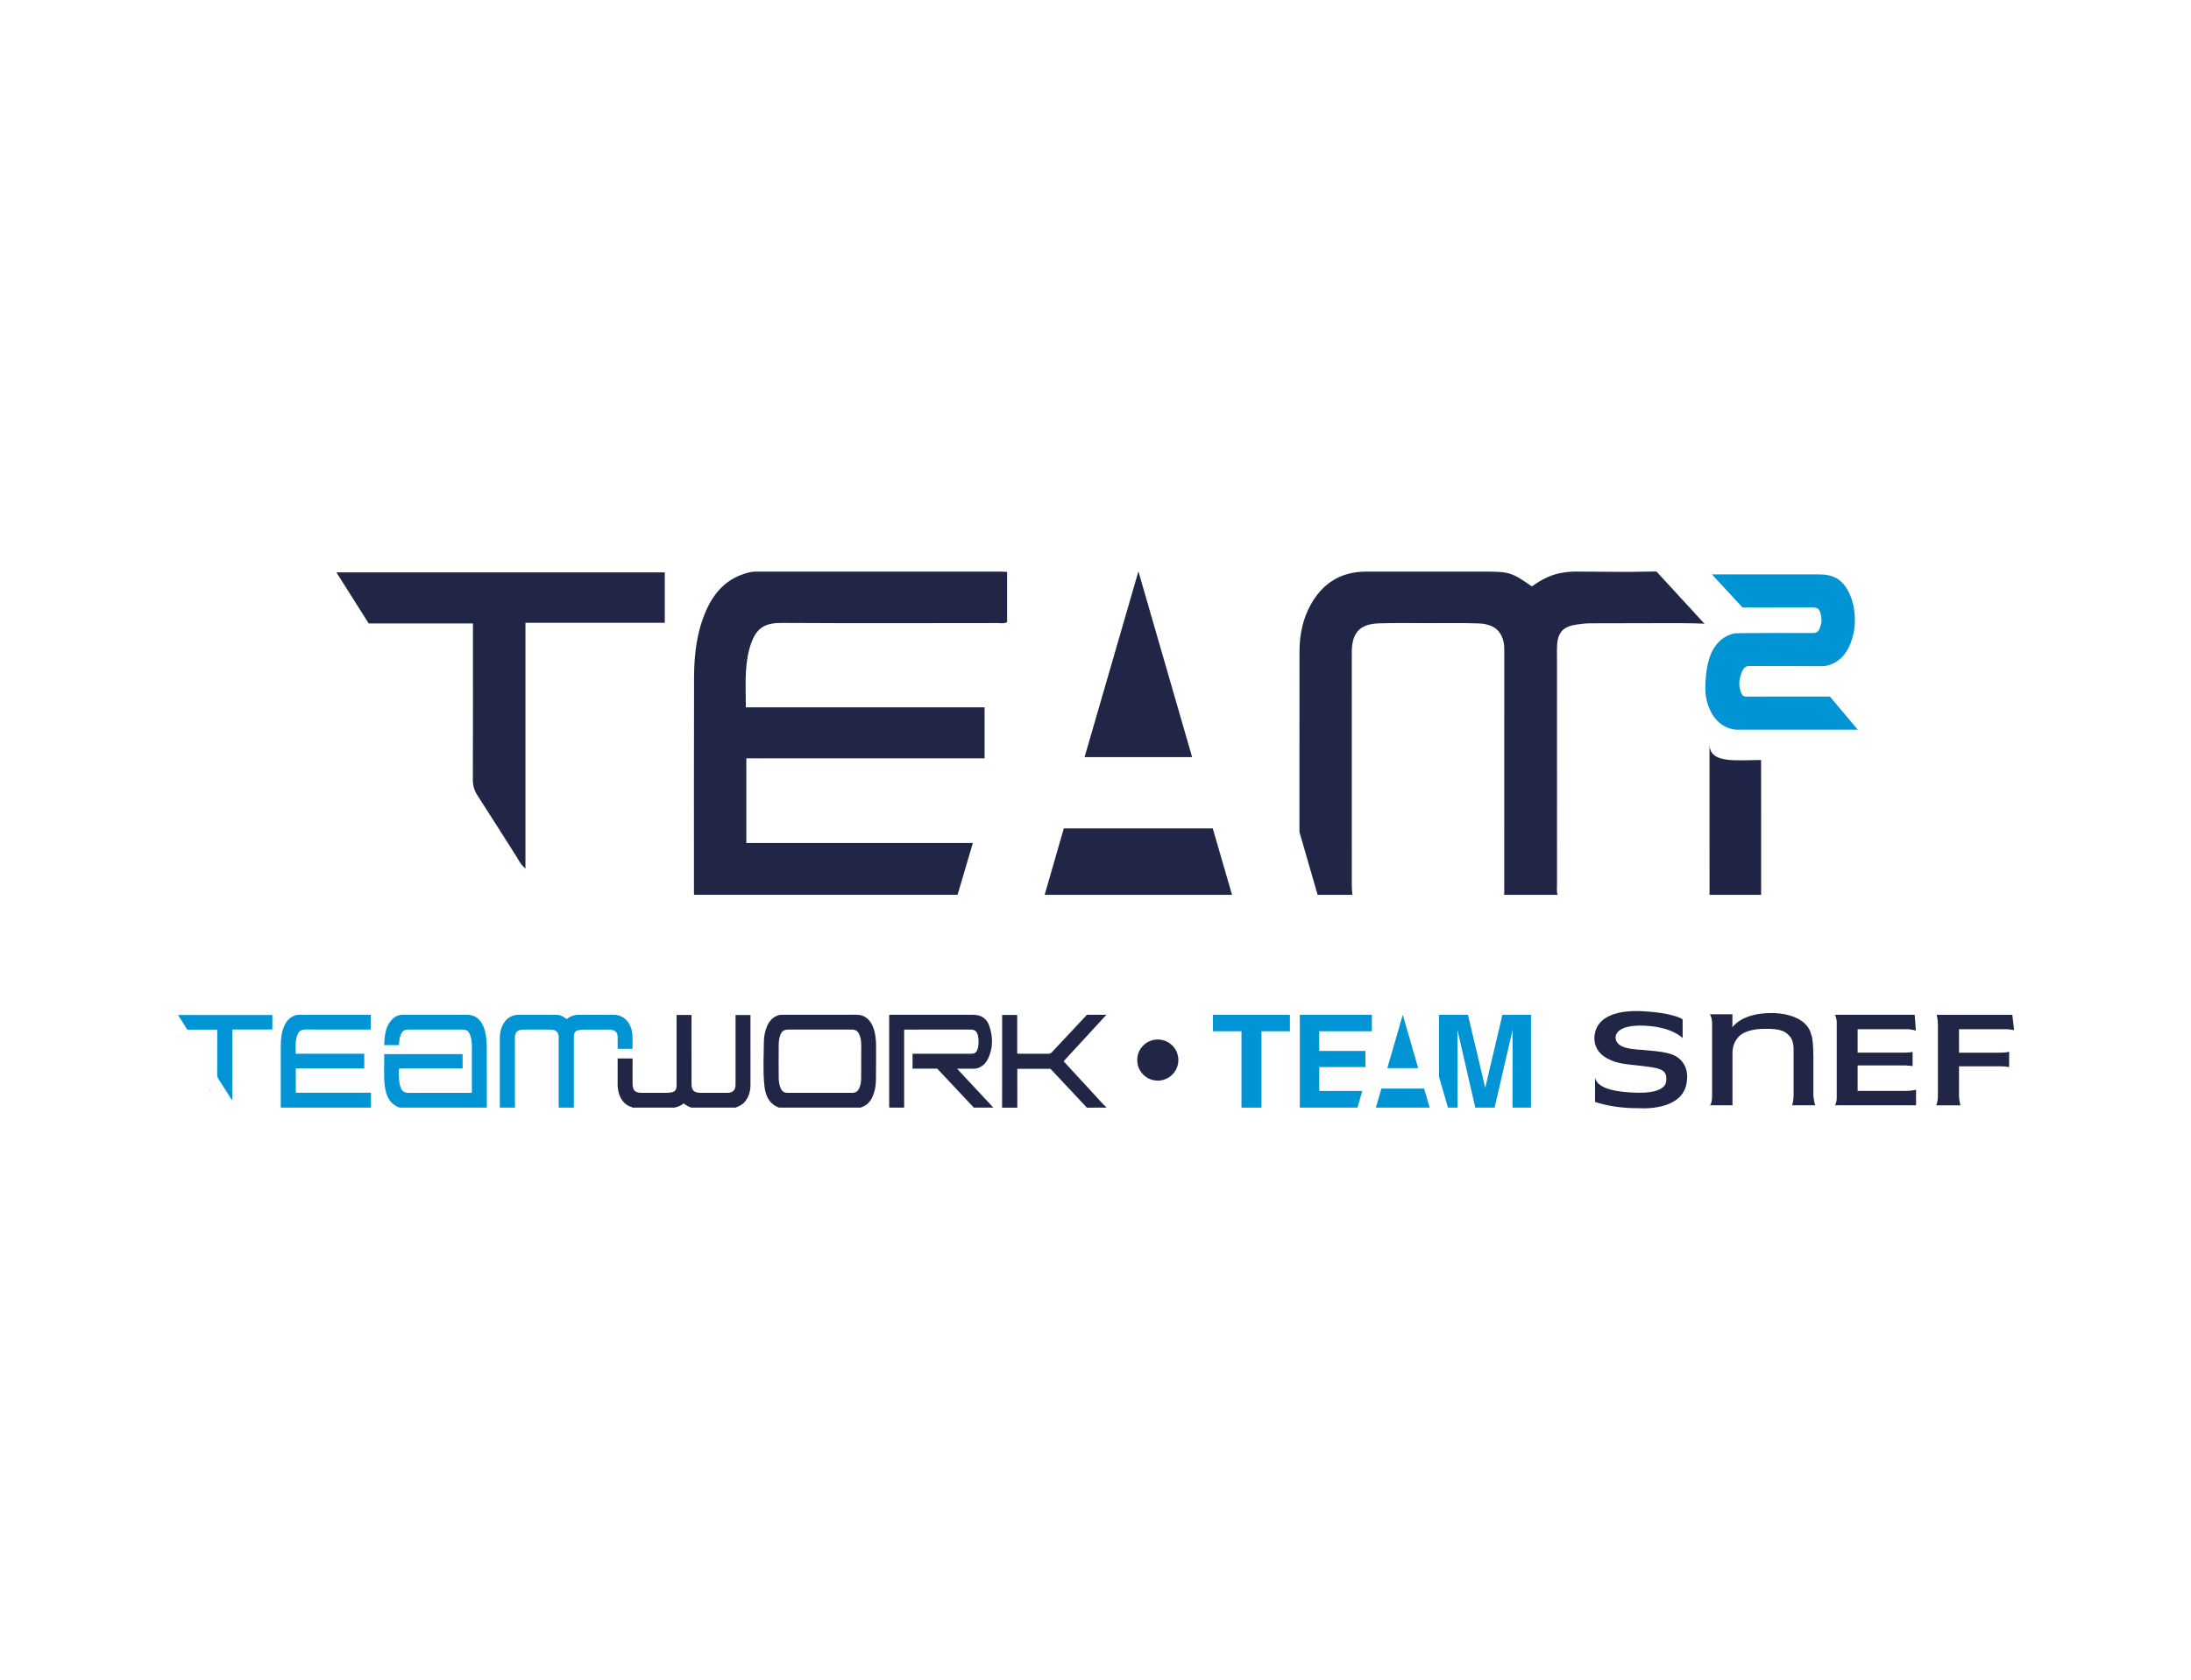
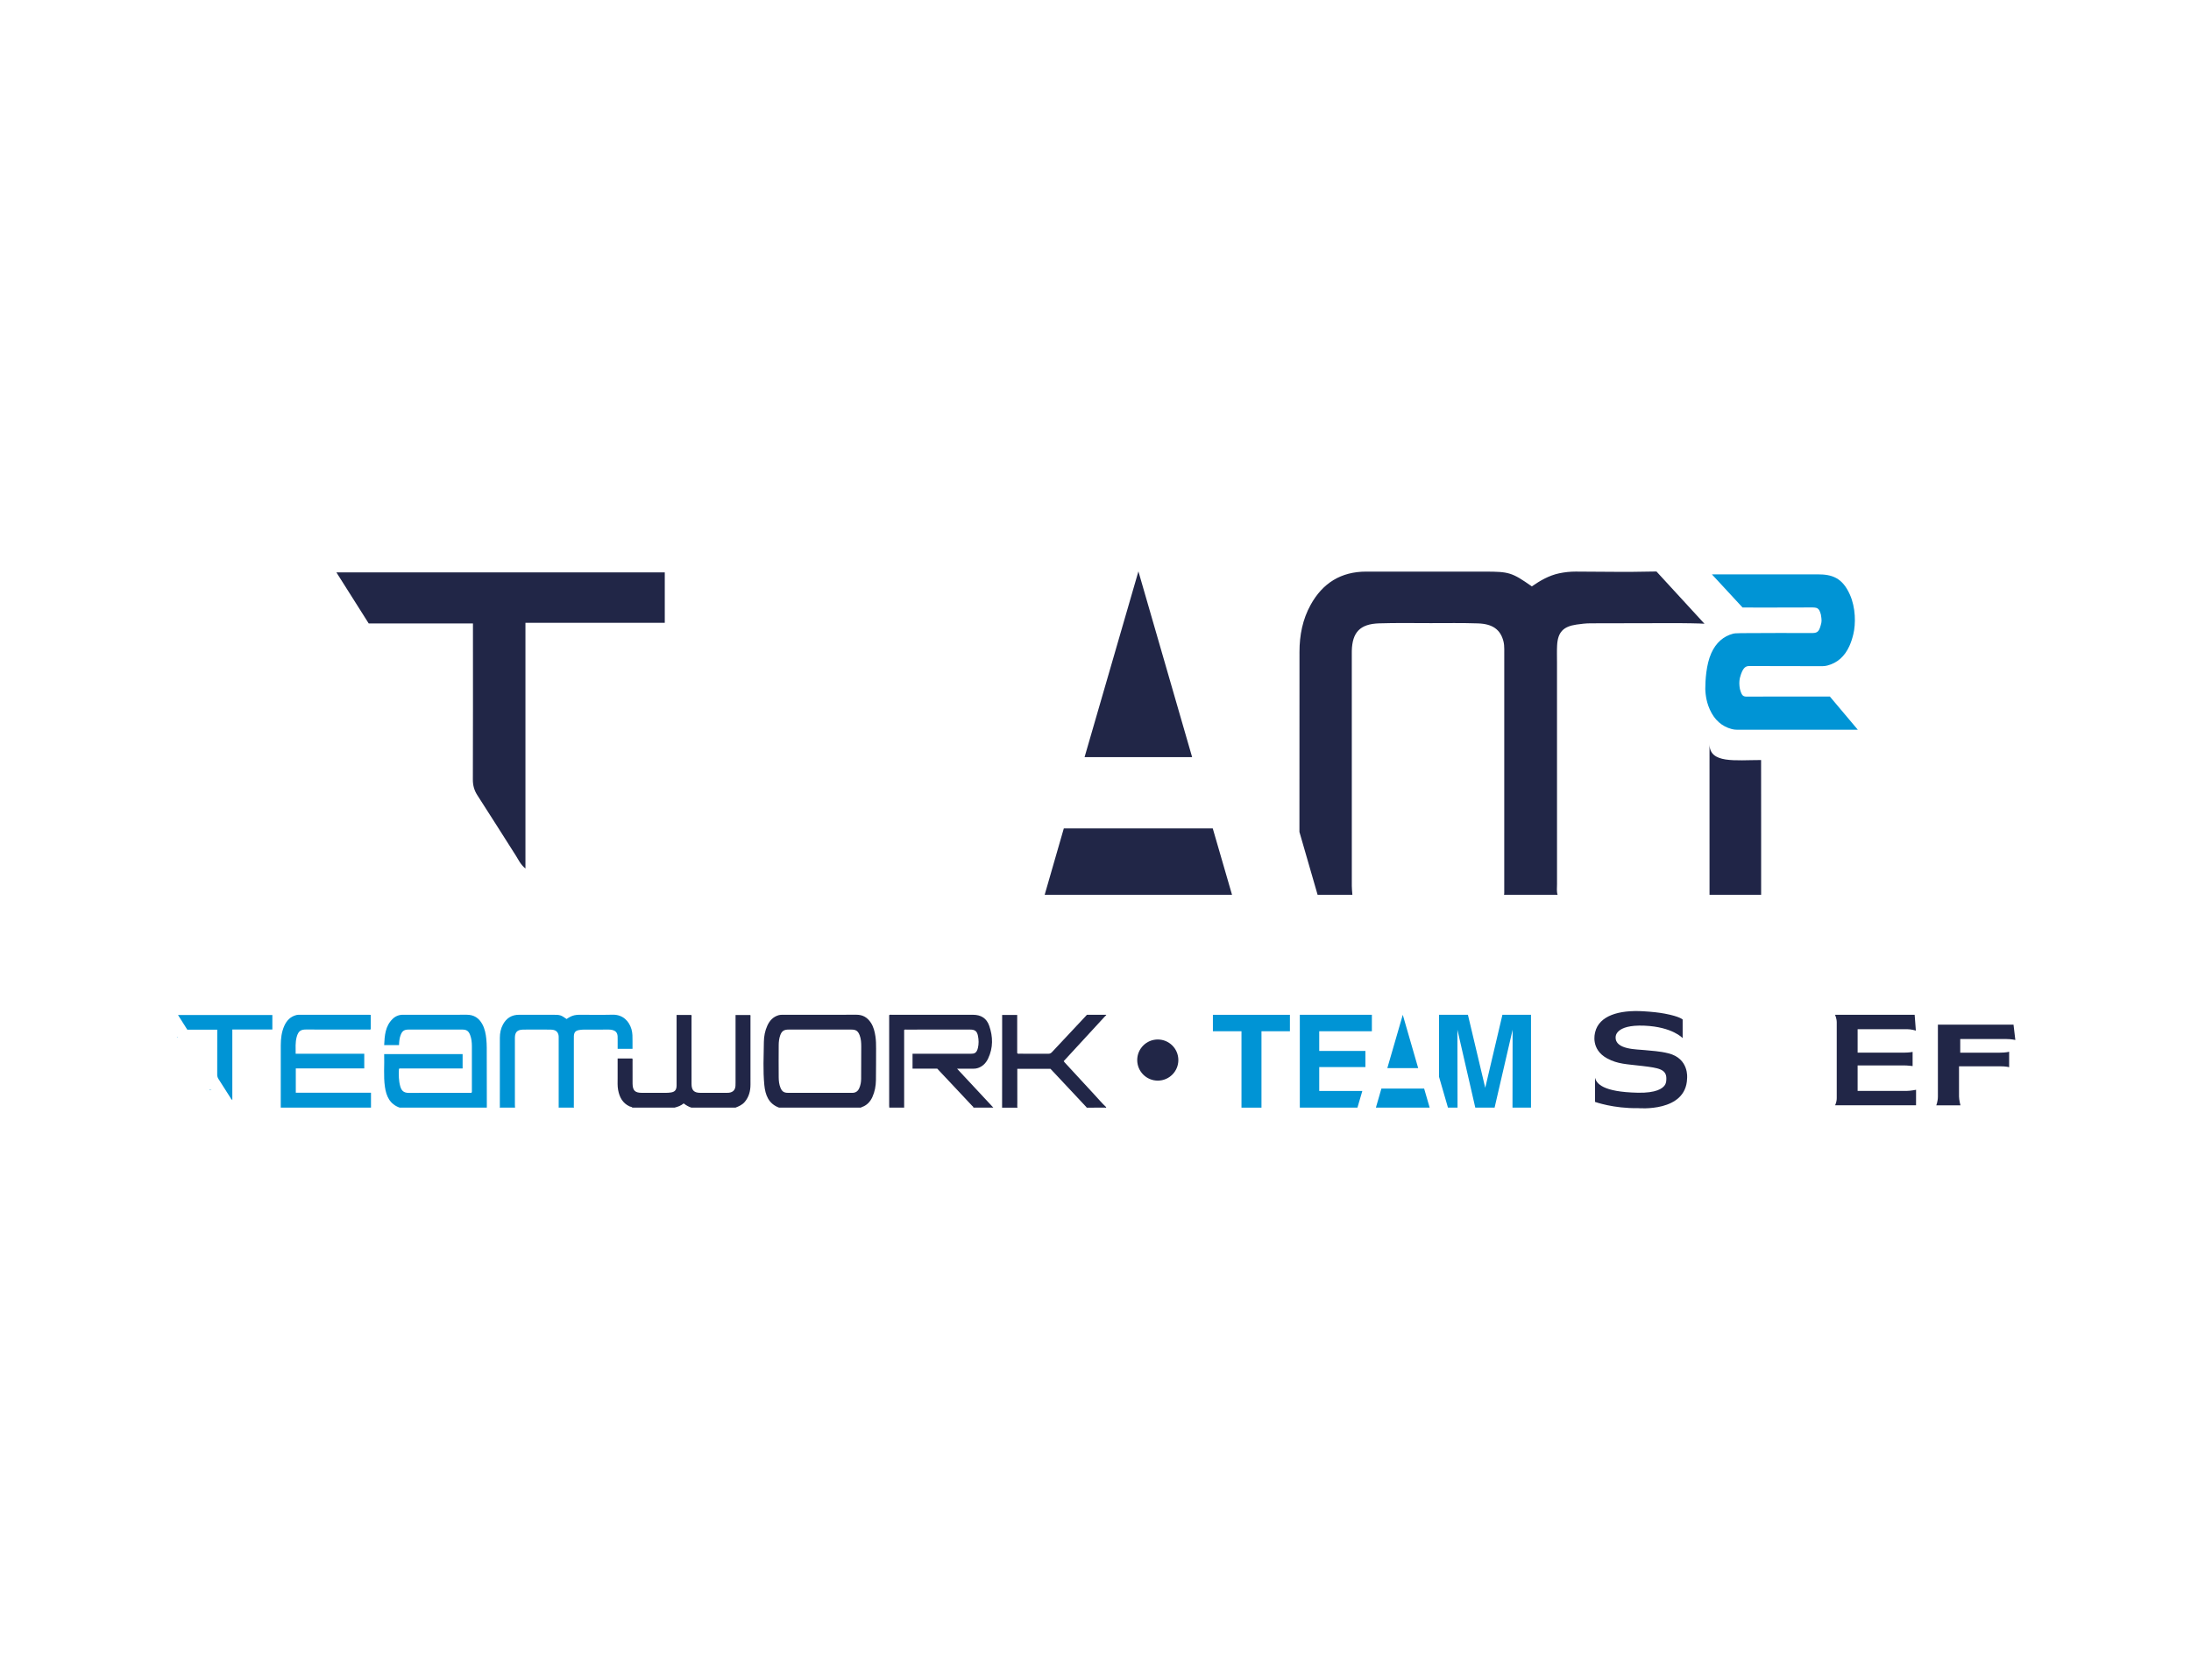
<svg xmlns="http://www.w3.org/2000/svg" id="a" data-name="Calque 1" width="300" height="230" viewBox="0 0 300 230">
  <defs>
    <style> .f { fill: #202547; } .f, .g, .h { stroke-width: 0px; } .g { fill: #212647; } .h { fill: #0094d5; } </style>
  </defs>
  <polygon class="g" points="168.694 122.524 166.054 113.429 145.662 113.429 143.04 122.524 168.694 122.524" />
  <g>
    <g>
      <path class="h" d="M66.593,142.31c-.072-.722-.201-1.429-.555-2.074-.464-.845-1.15-1.296-2.152-1.29-2.901.017-5.803.01-8.704.003-.56-.001-1.037.193-1.424.571-1.013.989-1.092,2.276-1.157,3.588h2.034c.019-.478.054-.928.215-1.359.216-.577.482-.77,1.103-.771,2.445-.002,4.89-.001,7.335,0,.596,0,.873.191,1.085.747.189.496.238,1.018.239,1.542.005,2.003.003,4.005,0,6.008,0,.112.034.232-.058.365h-.364c-2.738,0-5.475-.012-8.213.008-.747.006-1.021-.358-1.176-.912-.213-.759-.212-1.539-.181-2.319.001-.029.034-.058.07-.116h8.653v-1.967h-10.741c.051,1.513-.109,3.005.103,4.484.182,1.275.667,2.377,2.02,2.848h11.934c-.003-2.363-.006-4.727-.01-7.09-.001-.756.018-1.513-.058-2.267Z" />
      <path class="g" d="M133.298,146.336c.212,0,.416-.028.618-.097.661-.228,1.099-.7,1.386-1.306.694-1.466.669-2.977.145-4.475-.363-1.037-1.125-1.506-2.232-1.506-3.695,0-7.39,0-11.085.002-.124,0-.256-.041-.381.045v.172c0,4.085,0,8.169,0,12.254,0,.081.01.162.016.243h2.036v-10.638c.105-.086.215-.049.314-.049,2.912-.002,5.824-.002,8.736-.002.655,0,.931.229,1.058.868.108.543.12,1.09-.005,1.628-.171.735-.494.817-.983.815-2.526-.012-5.052-.005-7.578-.005h-.394v2.04h3.379c1.613,1.716,3.203,3.405,4.787,5.098.064.068.178.118.163.245h2.738c-1.64-1.759-3.279-3.517-4.971-5.332.809,0,1.531-.002,2.254.001Z" />
      <path class="g" d="M86.571,144.935h-2.003c0,.905-.002,1.788,0,2.671.002.546-.034,1.095.067,1.637.182.983.603,1.802,1.565,2.253.131.061.293.05.397.171h5.756c.452-.109.882-.266,1.259-.579.324.253.67.456,1.057.579h6.037c.477-.184.937-.387,1.278-.797.573-.69.775-1.494.775-2.366,0-3.085,0-6.171-.001-9.256,0-.089.026-.184-.026-.268h-2.018c0,3.101,0,6.175,0,9.248,0,.151.002.303-.009.454-.042.563-.33.868-.891.945-.104.014-.21.013-.315.013-1.193,0-2.386.001-3.58,0-.891,0-1.226-.334-1.233-1.224,0-.07,0-.14,0-.21,0-2.957,0-5.914-.002-8.872,0-.122.04-.252-.032-.362h-2.011v.401c0,3.015,0,6.031,0,9.046,0,.14.005.281-.012.419-.056.456-.278.674-.738.747-.243.039-.487.056-.733.055-1.088-.001-2.176,0-3.264,0-.942,0-1.264-.315-1.281-1.251-.001-.058,0-.116,0-.175,0-.978.001-1.956-.002-2.934,0-.113.032-.232-.041-.346Z" />
      <path class="h" d="M40.502,146.298h9.374v-2.007h-9.393c-.002-.793-.061-1.551.138-2.293.233-.871.622-1.032,1.304-1.028,2.819.017,5.638.007,8.457.005.125,0,.255.033.379-.037v-1.974c-.095-.005-.165-.013-.234-.013-3.205,0-6.41,0-9.615,0-.117,0-.23.013-.346.043-.799.208-1.307.735-1.634,1.461-.38.845-.485,1.745-.488,2.655-.009,2.852-.003,5.704-.003,8.556h12.355v-2.039h-10.295v-3.33Z" />
      <path class="h" d="M73.605,140.978c.619,0,1.239-.01,1.858.01.579.019.883.246,1.001.701.026.1.033.207.033.311.001,3.199,0,6.398,0,9.597,0,.023-.005.046-.008.069h2.106c-.043-.137-.022-.277-.022-.416-.001-2.909-.001-5.818,0-8.727,0-.221-.007-.443.004-.663.027-.525.241-.749.763-.825.185-.027.369-.049.557-.049,1.146,0,2.292-.005,3.437-.007.163,0,.325.012.486.05.471.112.703.365.743.843.014.162.008.325.008.488,0,.416,0,.831,0,1.256h2.036c0-.362,0-.698,0-1.034-.001-.557.017-1.113-.145-1.66-.325-1.098-1.178-2.013-2.585-1.979-1.519.037-3.04.01-4.56.007-.223,0-.442.022-.66.068-.404.086-.753.29-1.075.514-.781-.547-.892-.581-1.846-.581-1.555,0-3.11.001-4.665,0-.995-.001-1.716.45-2.191,1.308-.317.574-.438,1.198-.438,1.845-.004,3.049-.001,6.098-.003,9.146,0,.139.021.279-.022.416h2.106c-.008-.115-.022-.231-.022-.346-.001-3.025,0-6.049,0-9.074,0-.058-.001-.116,0-.174.018-.735.325-1.061,1.073-1.085.677-.022,1.356-.009,2.034-.009Z" />
      <path class="g" d="M151.304,139.156c.046-.05.103-.09.155-.134v-.07h-2.629c-1.601,1.707-3.196,3.405-4.786,5.109-.146.156-.29.231-.511.229-1.31-.011-2.62-.004-3.93-.007-.1,0-.211.04-.324-.076v-5.232h-2.062c0,.136,0,.251,0,.366,0,1.991,0,3.981,0,5.972-.001,2.118-.005,4.237-.007,6.356h2.106c-.049-.207-.021-.417-.021-.625-.003-1.432-.002-2.864-.002-4.295v-.393h4.546c.568.606,1.157,1.233,1.746,1.86,1.052,1.122,2.105,2.245,3.156,3.368.022.024.035.057.052.086.842,0,1.685.001,2.527-.004.044,0,.151.072.14-.066-.572-.53-1.07-1.129-1.6-1.698-1.371-1.476-2.734-2.961-4.099-4.443-.038-.041-.068-.089-.117-.154.559-.606,1.11-1.204,1.66-1.802,1.333-1.448,2.666-2.897,4-4.345Z" />
      <path class="h" d="M25.645,140.991h4.101v.416c0,1.909.003,3.817-.004,5.726,0,.231.054.426.18.62.513.791,1.013,1.591,1.52,2.385.097.151.166.324.369.496v-9.669h5.481v-1.984h-12.919c.435.688.845,1.335,1.272,2.01Z" />
      <path class="h" d="M28.674,149.277c.09.018.178.008.329-.041h-.329l-.015.021.014.021Z" />
      <path class="h" d="M24.234,142.073c.041.026.078.019.112-.012-.034-.031-.071-.038-.112-.012l-.017.012.016.012Z" />
      <path class="g" d="M119.244,140.043c-.463-.709-1.094-1.101-1.978-1.097-3.38.014-6.76.005-10.14.006-.162,0-.321.004-.484.049-.77.214-1.252.736-1.572,1.431-.325.708-.467,1.467-.477,2.234-.025,1.965-.129,3.935.061,5.895.132,1.357.568,2.573,2.02,3.105h11.232c.006-.06.056-.06.098-.075.695-.239,1.152-.728,1.448-1.38.332-.731.473-1.507.485-2.301.021-1.443.016-2.886.021-4.329.002-.558-.007-1.116-.09-1.671-.099-.659-.253-1.301-.623-1.868ZM117.91,147.742c-.003.444-.084.878-.27,1.286-.186.41-.496.618-.963.615-1.473-.008-2.946-.003-4.419-.003-1.45,0-2.899,0-4.349,0-.565,0-.829-.176-1.044-.697-.19-.459-.238-.947-.242-1.434-.012-1.466-.01-2.932,0-4.398.003-.453.052-.905.204-1.337.205-.581.506-.795,1.126-.795,2.876-.002,5.751-.001,8.627,0,.63,0,.903.195,1.13.788.19.498.215,1.021.215,1.544.002,1.477-.005,2.955-.015,4.432Z" />
    </g>
    <g>
      <path class="h" d="M176.621,138.956v2.251h-3.895v10.461h-2.738v-10.461h-3.913v-2.251h10.546Z" />
      <g>
        <g id="b" data-name="F">
-           <path class="g" d="M268.237,144.141h5.549c.945,0,1.313-.129,1.313-.129v2.121s-.341-.129-1.286-.129h-5.577v4.131c0,.464.195,1.213.195,1.213h-3.31s.223-.516.223-1.213v-9.831c0-.774-.167-1.347-.167-1.347h10.354l.25,2.098s-.553-.129-1.248-.129h-6.297v3.215Z" />
+           <path class="g" d="M268.237,144.141h5.549c.945,0,1.313-.129,1.313-.129v2.121s-.341-.129-1.286-.129h-5.577v4.131c0,.464.195,1.213.195,1.213h-3.31s.223-.516.223-1.213v-9.831h10.354l.25,2.098s-.553-.129-1.248-.129h-6.297v3.215Z" />
        </g>
        <g id="c" data-name="E">
          <path class="g" d="M254.351,144.139s5.609.004,6.287,0c.865-.005,1.244-.104,1.244-.104v1.94s-.671-.09-1.202-.09h-6.328v3.492h6.704c.521,0,1.3-.155,1.3-.155l-.004,2.124h-11.088s.229-.426.229-.968v-10.411c0-.493-.229-1.012-.229-1.012h10.899l.164,2.163s-.615-.194-1.229-.194h-6.745v3.214Z" />
        </g>
        <g id="d" data-name="N">
-           <path class="g" d="M237.218,151.345h-3.081c.313-.313.292-1.334.292-1.334v-9.837c0-.834-.292-1.292-.292-1.292h3.07v1.792s1.223-1.98,5.391-1.959c2.466.013,4.988.91,5.405,2.994,0,0,.333.187.292,4.356v4.029s.155,1.209.281,1.25h-3.21s.178-.292.22-1.25v-6.335s.071-1.181-.497-1.819c-.467-.525-.937-1.163-3.699-1.057,0,0-1.855-.021-2.938.75,0,0-1.233.751-1.233,2.543v7.169Z" />
-         </g>
+           </g>
        <g id="e" data-name="S">
          <path class="g" d="M221.22,142.007s-.124-1.734,3.937-1.563c3.842.162,5.238,1.704,5.238,1.704v-2.548s-.387-.415-2.426-.799c-.844-.159-1.762-.257-2.947-.329-3.371-.205-6.06.617-6.604,2.848l-.024.127s-.646,2.23,1.667,3.479c1.476.797,2.657.776,4.834,1.039,2.177.264,3.297.427,3.267,1.747-.007.317-.024.528-.16.799l-.015.028c-.331.526-1.245,1.136-3.719,1.086-4.881-.099-5.672-1.286-5.87-2.045v3.302s2.539.92,5.903.854c0,0,6.563.61,6.701-4.056l.003-.062s.293-2.67-2.548-3.385c-1.287-.324-2.338-.337-3.295-.448-.957-.111-4.031-.032-3.942-1.778Z" />
        </g>
      </g>
      <polygon class="h" points="187.842 141.207 187.842 138.956 177.976 138.956 177.976 151.668 185.866 151.668 186.535 149.382 180.634 149.382 180.634 146.114 186.957 146.114 186.957 143.907 180.634 143.907 180.634 141.207 187.842 141.207" />
      <polygon class="h" points="192.074 138.956 189.958 146.254 194.184 146.254 192.074 138.956" />
      <polygon class="h" points="195.755 151.663 194.998 149.053 189.147 149.053 188.394 151.663 195.755 151.663" />
      <polygon class="h" points="197.036 138.956 197.036 147.441 198.261 151.668 199.571 151.668 199.553 141.001 202.003 151.668 204.646 151.668 207.113 141.001 207.096 151.668 209.63 151.668 209.63 138.956 205.716 138.956 203.364 148.952 200.995 138.956 197.036 138.956" />
    </g>
    <circle class="g" cx="158.528" cy="145.152" r="2.816" />
  </g>
  <g>
    <g>
-       <path class="g" d="M102.192,103.84h32.625v-6.984h-32.692c-.006-2.761-.212-5.399.479-7.981.811-3.032,2.164-3.592,4.54-3.578,9.811.058,19.622.026,29.433.018.433,0,.889.115,1.32-.128v-6.872c-.332-.018-.573-.044-.815-.044-11.154-.002-22.309-.002-33.463-.002-.407,0-.8.044-1.203.148-2.782.722-4.55,2.558-5.686,5.086-1.321,2.94-1.686,6.072-1.697,9.241-.033,9.926-.012,19.852-.012,29.779h36.092l2.095-7.095h-31.016v-11.589Z" />
      <path class="g" d="M50.486,85.369h14.273v1.448c0,6.643.01,13.285-.013,19.928-.003.804.186,1.482.625,2.158,1.785,2.754,3.524,5.537,5.292,8.302.336.526.578,1.129,1.283,1.727v-33.652h19.078v-6.907h-44.964c1.515,2.394,2.94,4.645,4.426,6.995Z" />
    </g>
    <g>
      <path class="g" d="M215.784,78.266c-.777-.001-1.538.077-2.297.238-1.408.298-2.622,1.009-3.742,1.79-2.717-1.904-3.104-2.023-6.426-2.023-5.412,0-10.825.005-16.237-.002-3.463-.004-5.974,1.567-7.625,4.551-1.104,1.996-1.523,4.171-1.526,6.423-.011,8.632-.008,24.675-.008,24.675l2.489,8.607h4.761c-.027-.402-.078-.803-.078-1.205-.004-10.527-.004-21.054-.003-31.58,0-.202-.004-.405.001-.607.062-2.557,1.13-3.693,3.733-3.777,2.357-.076,4.718-.032,7.078-.031,2.156,0,4.314-.036,6.467.036,2.015.067,3.074.857,3.483,2.44.09.348.114.72.115,1.081.004,11.134.001,22.268-.002,33.402,0,.08-.017.161-.026.241h7.33c-.15-.476-.078-.965-.078-1.448-.005-10.125-.004-20.25-.003-30.375,0-.769-.026-1.54.013-2.308.093-1.828.838-2.608,2.657-2.873.645-.094,1.285-.171,1.94-.171,3.988,0,7.976-.017,11.963-.025.387,0,3.236.032,3.619.086l-6.574-7.157c-5.042.104-5.979.022-11.023.013Z" />
      <path class="f" d="M241.141,122.524s0-8.242,0-8.443c0-3.38-.006-7.107-.006-10.011-3.548,0-7.062.521-7.062-2.178,0,1.731.003,20.632.003,20.632h7.065Z" />
    </g>
    <polygon class="g" points="155.876 78.238 148.503 103.673 163.231 103.673 155.876 78.238" />
  </g>
  <g>
    <path class="h" d="M239.531,90.512c-1.07-.006-1.579.713-1.945,2.078,0,0-.115.423-.115.929,0,.506.089.942.089.942.365,1.365.799,1.617,1.869,1.611,4.417-.026,6.392-.012,10.809-.008l2.669,3.171c-5.022,0-10.044,0-15.066,0-.183,0-.36-.02-.541-.067-1.252-.325-2.048-1.152-2.56-2.29-.265-.589-.385-1.079-.466-1.555s-.097-.991-.097-.991c.005-1.427.169-3.296.764-4.619.511-1.138,1.308-1.964,2.56-2.29.181-.047,1.367-.066,6.142-.066h.654s1.885,0,1.885,0c.43.002.994.005,1.733.01,1.07.006,1.679-.201,2.044-1.566.186-.616.176-.939.032-1.795-.365-1.365-.947-1.52-2.017-1.514-4.417.026-9.075.008-9.075.008l-2.934-3.171h12.933c1.745,0,2.868.347,3.765,2.356.774,1.714.723,3.821.434,5.008-.122.501-.275.998-.493,1.481-.511,1.138-1.308,1.964-2.56,2.29-.181.047-.358.067-.541.067-5.022,0-2.176,0-7.198,0l-2.773-.018Z" />
    <path class="h" d="M237.842,99.92c-.249,0-.483-.029-.713-.089-1.361-.354-2.375-1.253-3.013-2.672-.319-.711-.443-1.294-.516-1.721-.087-.517-.105-1.061-.106-1.083.004-1.177.116-3.347.824-4.922.638-1.419,1.651-2.318,3.012-2.672.235-.061.58-.088,6.314-.088l4.276.01c.817.004,1.108-.045,1.379-1.059.148-.493.152-.702.023-1.472-.257-.943-.502-.976-1.343-.975-4.369.026-9.035.009-9.082.008h-.298s-4.199-4.54-4.199-4.54h14.498c1.948-.001,3.362.461,4.39,2.761.808,1.79.821,4.027.474,5.45-.151.617-.32,1.125-.534,1.6-.638,1.419-1.651,2.319-3.012,2.672-.228.06-.462.089-.713.089l-9.976-.019c-.45.008-.888.113-1.279,1.57-.001.004-.092.351-.092.752,0,.426.074.803.075.806.287,1.066.473,1.072,1.193,1.061,3.31-.019,5.251-.015,7.869-.012l3.263.004,3.822,4.54h-16.537ZM234.863,94.334s.018.462.087.876c.063.369.161.822.415,1.388.473,1.051,1.142,1.657,2.108,1.908.118.03.235.045.369.045h13.594s-1.517-1.803-1.517-1.803l-2.627-.004c-2.617-.005-4.554-.007-7.859.012h-.037c-1.442,0-2.075-.538-2.497-2.118-.014-.061-.112-.55-.112-1.119,0-.581.125-1.057.139-1.109.321-1.202.907-2.583,2.59-2.583h.019l9.968.019c.136,0,.252-.014.369-.044.966-.251,1.636-.857,2.108-1.908.178-.397.322-.83.452-1.362.282-1.156.279-3.077-.392-4.564-.752-1.683-1.541-1.954-3.141-1.954h-11.367s1.668,1.804,1.668,1.804c1.095.002,5.041.012,8.77-.01h.049c1.326,0,2.184.34,2.633,2.021l.014.064c.157.933.172,1.368-.052,2.107-.452,1.693-1.392,2.053-2.664,2.053h-.039l-4.268-.01c-3.398,0-5.719.008-6.003.051-.932.244-1.601.85-2.074,1.901-.604,1.344-.7,3.296-.704,4.34h0Z" />
  </g>
</svg>